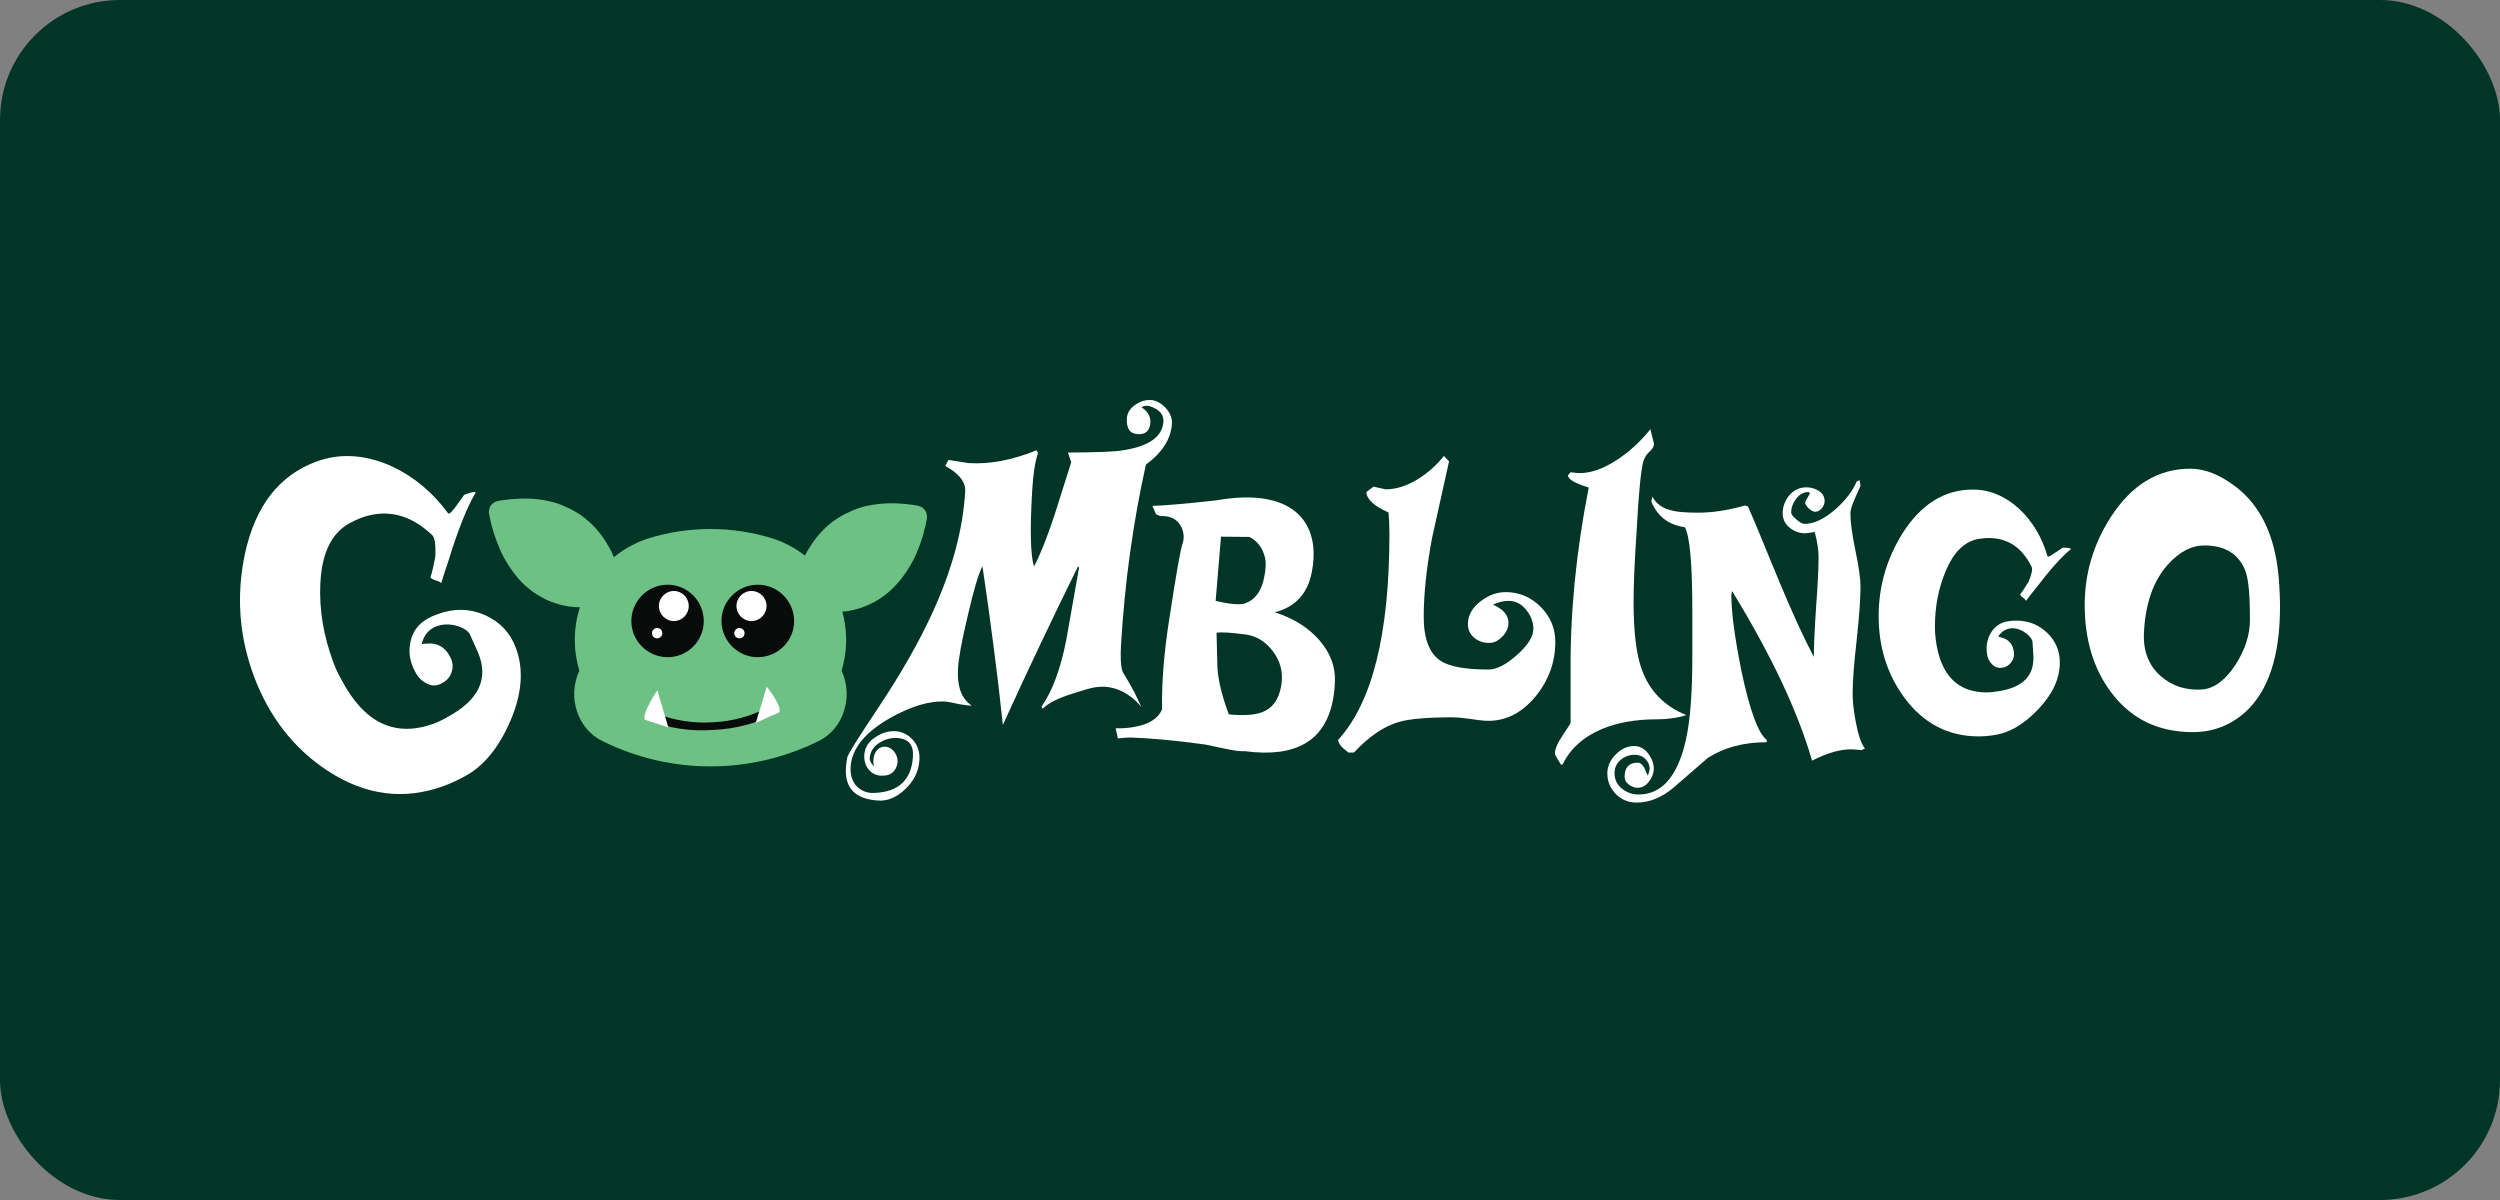
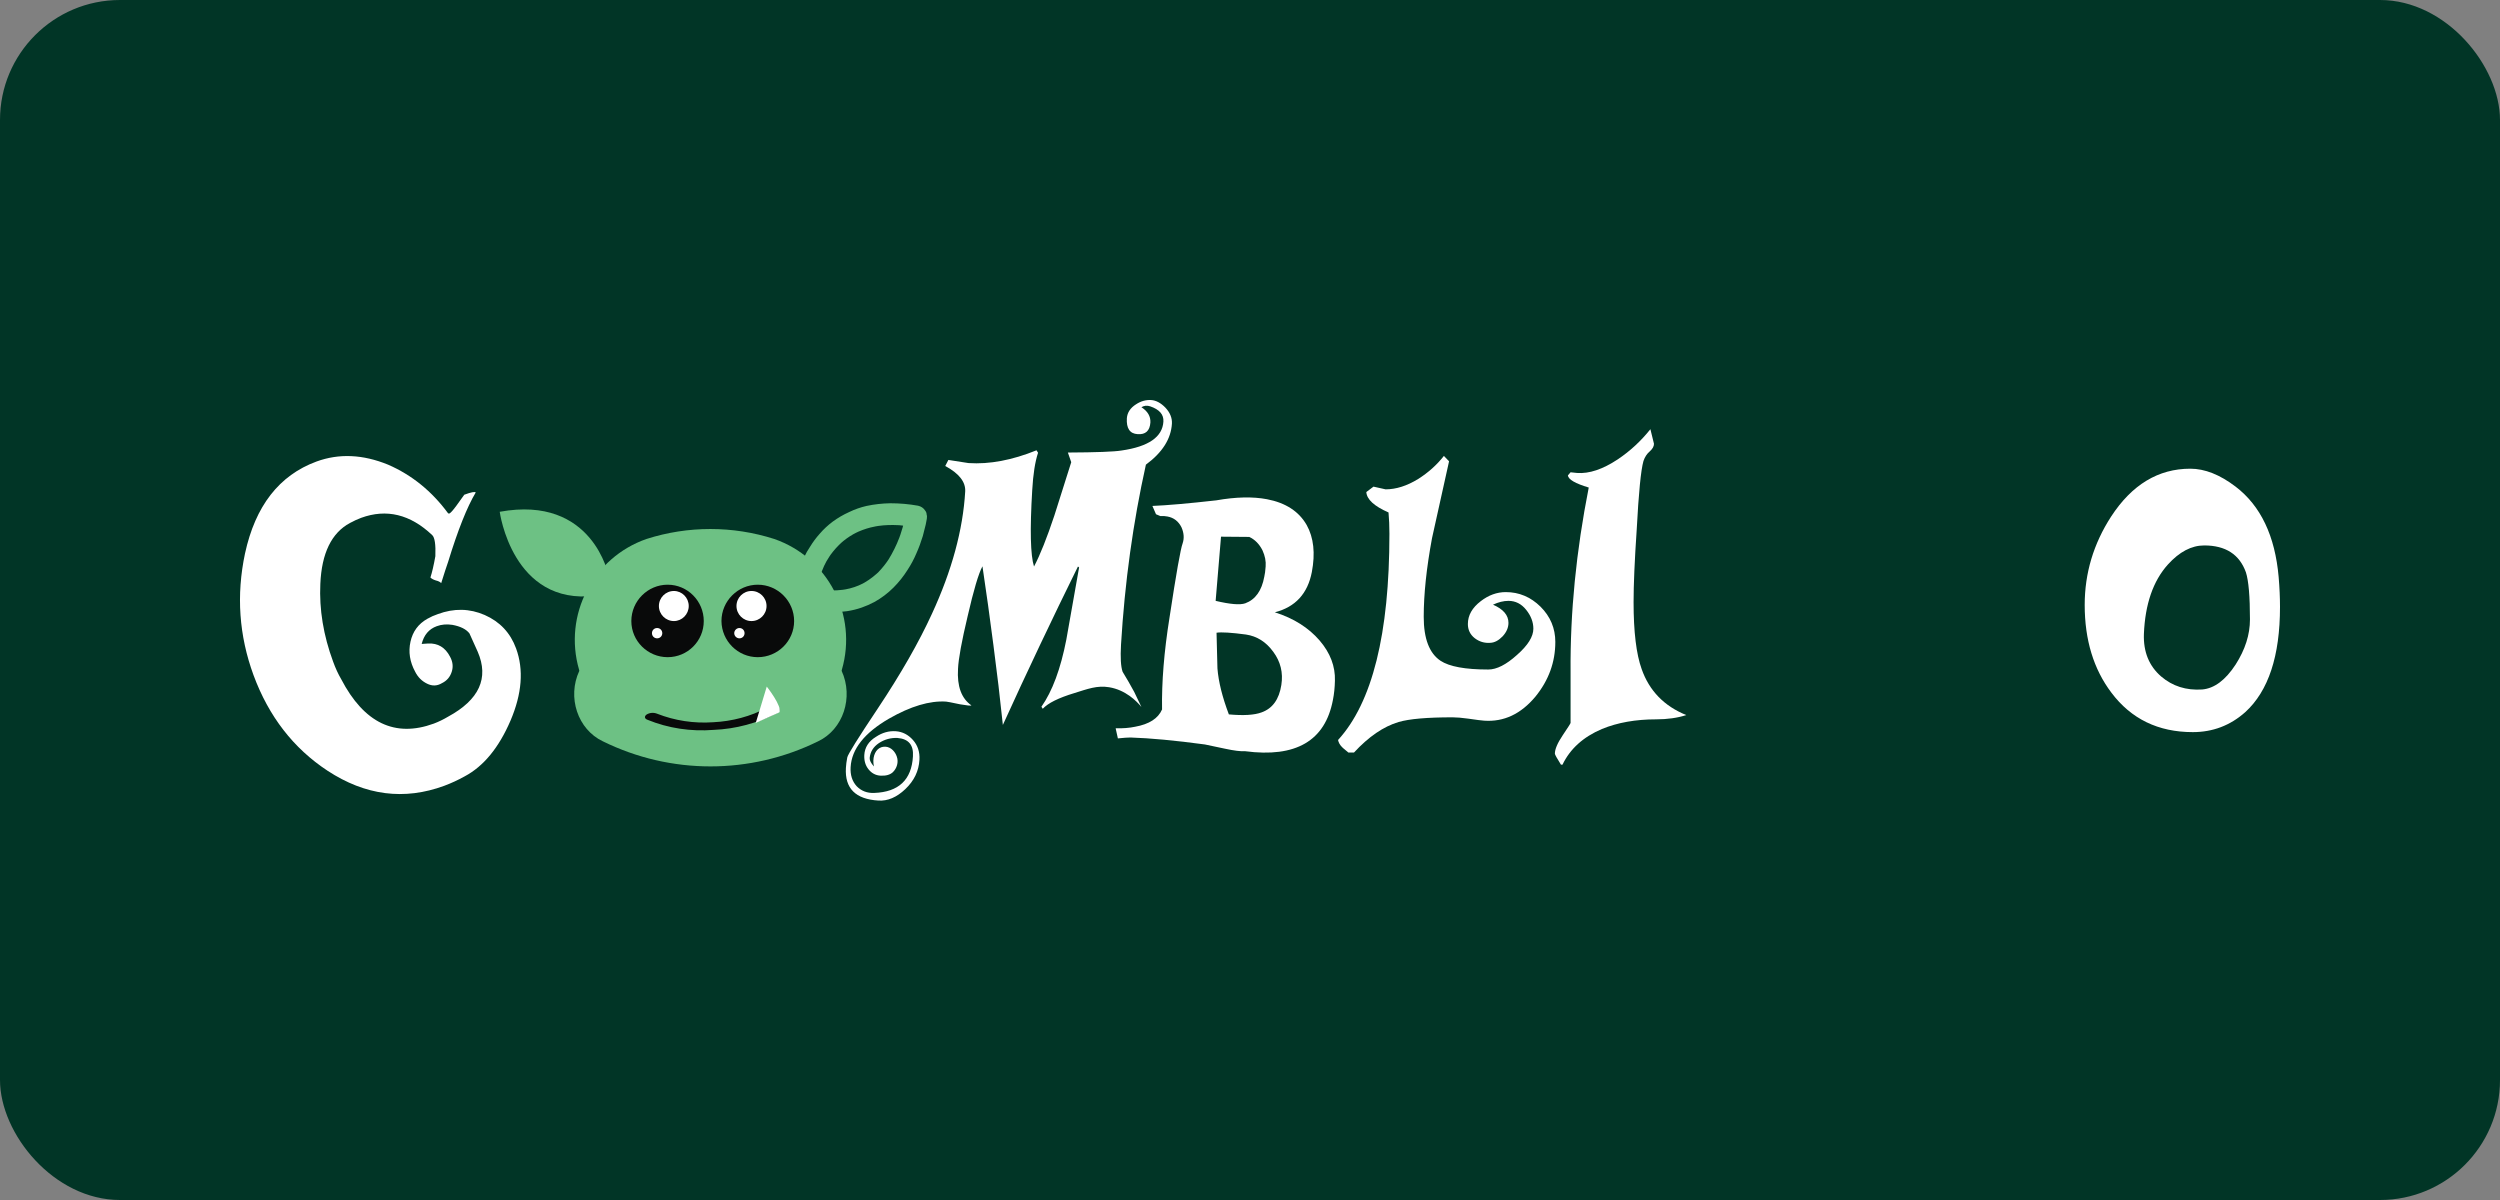
<svg xmlns="http://www.w3.org/2000/svg" width="125" height="60" viewBox="0 0 125 60" fill="none">
  <rect x="0" y="0" width="125" height="60" fill="#808080" stroke="none" />
  <rect width="125" height="60" rx="6" fill="#013526" />
  <path d="M21.409 32.175C21.895 32.152 22.258 32.369 22.497 32.825C22.639 33.08 22.669 33.334 22.587 33.588C22.504 33.85 22.34 34.041 22.093 34.16C21.854 34.303 21.608 34.31 21.353 34.183C21.092 34.056 20.894 33.858 20.759 33.588C20.49 33.095 20.412 32.593 20.524 32.085C20.636 31.576 20.916 31.195 21.365 30.941C21.537 30.843 21.712 30.765 21.892 30.705C22.699 30.406 23.48 30.421 24.235 30.75C24.997 31.086 25.52 31.644 25.804 32.421C26.193 33.483 26.099 34.688 25.524 36.034C24.941 37.388 24.178 38.315 23.237 38.816C22.901 39.003 22.56 39.16 22.217 39.288C20.214 40.028 18.267 39.777 16.376 38.536C14.672 37.414 13.438 35.821 12.676 33.757C11.951 31.782 11.809 29.755 12.25 27.676C12.766 25.297 13.958 23.764 15.826 23.076C16.948 22.665 18.14 22.717 19.403 23.233C20.591 23.749 21.593 24.561 22.407 25.668C22.43 25.675 22.448 25.679 22.463 25.679C22.523 25.656 22.639 25.529 22.811 25.297C23.02 24.998 23.155 24.811 23.214 24.736C23.558 24.609 23.749 24.572 23.786 24.624C23.353 25.35 22.893 26.505 22.407 28.091C22.325 28.323 22.209 28.678 22.06 29.157C22.007 29.097 21.918 29.052 21.791 29.022C21.671 28.985 21.581 28.936 21.521 28.876C21.604 28.622 21.686 28.267 21.768 27.81C21.791 27.227 21.738 26.875 21.611 26.756C20.513 25.716 19.328 25.428 18.057 25.892C17.878 25.959 17.691 26.045 17.497 26.15C16.578 26.644 16.084 27.657 16.017 29.19C15.957 30.469 16.17 31.767 16.656 33.083C16.776 33.413 16.91 33.704 17.06 33.959C18.203 36.15 19.747 36.89 21.69 36.18C21.929 36.09 22.168 35.974 22.407 35.832C23.962 34.987 24.455 33.906 23.887 32.59C23.648 32.051 23.51 31.745 23.472 31.67C23.308 31.46 23.024 31.318 22.62 31.243C22.336 31.199 22.075 31.221 21.835 31.311C21.447 31.453 21.196 31.748 21.084 32.197L21.409 32.175Z" fill="white" />
  <path d="M44.84 37.829C44.941 38.109 44.84 38.424 44.638 38.614C44.496 38.742 44.291 38.798 44.022 38.783C43.783 38.768 43.584 38.663 43.428 38.468C43.271 38.274 43.2 38.035 43.215 37.751C43.237 37.369 43.431 37.066 43.797 36.842C44.111 36.632 44.44 36.539 44.784 36.561C45.12 36.584 45.408 36.73 45.647 36.999C45.886 37.268 45.995 37.597 45.972 37.986C45.943 38.547 45.707 39.037 45.266 39.456C44.833 39.867 44.384 40.058 43.921 40.028C42.777 39.961 42.236 39.418 42.295 38.401C42.303 38.244 42.325 38.068 42.363 37.874C42.385 37.732 42.893 36.917 43.887 35.428C45.038 33.7 45.943 32.118 46.6 30.683C47.594 28.528 48.147 26.494 48.26 24.579C48.289 24.101 47.957 23.674 47.262 23.3L47.419 22.997L48.428 23.154C49.474 23.222 50.606 23.009 51.825 22.515L51.903 22.638C51.754 23.087 51.656 23.712 51.611 24.512C51.492 26.494 51.522 27.765 51.701 28.326C52.008 27.743 52.348 26.89 52.721 25.768C53.282 24.011 53.562 23.125 53.562 23.11L53.394 22.627C54.822 22.62 55.715 22.586 56.073 22.526C57.426 22.332 58.125 21.849 58.17 21.079C58.192 20.727 57.972 20.473 57.508 20.316C57.352 20.264 57.206 20.279 57.071 20.361C57.385 20.563 57.535 20.817 57.52 21.124C57.49 21.543 57.277 21.737 56.881 21.707C56.492 21.685 56.313 21.419 56.343 20.911C56.365 20.627 56.518 20.395 56.802 20.215C57.041 20.058 57.292 19.987 57.553 20.002C57.8 20.017 58.039 20.144 58.271 20.383C58.502 20.63 58.611 20.896 58.596 21.18C58.551 21.943 58.118 22.627 57.295 23.233C56.653 26.12 56.238 29.119 56.051 32.231C56.014 32.874 56.04 33.327 56.13 33.588C56.331 33.917 56.526 34.254 56.712 34.598C56.832 34.845 56.952 35.095 57.071 35.35C56.825 35.047 56.275 34.497 55.457 34.362C54.852 34.261 54.369 34.452 53.719 34.654C52.927 34.893 52.4 35.155 52.138 35.439L52.071 35.338C52.617 34.561 53.032 33.442 53.316 31.984C53.525 30.78 53.738 29.576 53.955 28.371L53.898 28.326C53.263 29.613 52.628 30.926 51.993 32.264C51.357 33.603 50.741 34.931 50.143 36.247C50.008 34.946 49.851 33.618 49.672 32.264C49.5 30.926 49.317 29.609 49.123 28.315C48.928 28.674 48.682 29.505 48.383 30.806C48.084 32.062 47.923 32.941 47.901 33.442C47.848 34.318 48.073 34.927 48.573 35.271C48.536 35.294 48.345 35.275 48.002 35.215C47.576 35.125 47.344 35.08 47.306 35.08C46.484 35.028 45.532 35.312 44.448 35.933C43.222 36.644 42.583 37.451 42.531 38.356C42.508 38.745 42.609 39.063 42.833 39.31C43.065 39.549 43.357 39.661 43.708 39.647C44.934 39.602 45.58 38.992 45.647 37.818C45.685 37.249 45.427 36.943 44.874 36.898C44.538 36.883 44.227 36.969 43.943 37.156C43.667 37.343 43.514 37.59 43.484 37.896C43.476 38.016 43.547 38.158 43.697 38.323C43.607 37.919 43.73 37.549 43.977 37.403C44.111 37.324 44.246 37.335 44.28 37.335C44.56 37.358 44.762 37.593 44.84 37.829Z" fill="white" />
  <path fill-rule="evenodd" clip-rule="evenodd" d="M60.244 37.223C58.742 37.021 57.501 36.905 56.522 36.875C56.387 36.875 56.178 36.89 55.894 36.92L55.782 36.415C56.148 36.423 56.473 36.397 56.757 36.337C57.46 36.21 57.908 35.922 58.103 35.473C58.08 34.112 58.203 32.586 58.473 30.896C58.809 28.682 59.029 27.436 59.134 27.16C59.216 26.913 59.197 26.651 59.078 26.374C58.928 26.068 58.693 25.884 58.372 25.825C58.26 25.802 58.14 25.795 58.013 25.802L57.8 25.712L57.62 25.297C58.353 25.267 59.418 25.174 60.816 25.017C61.795 24.845 62.639 24.826 63.349 24.961C64.284 25.14 64.945 25.57 65.334 26.251C65.685 26.879 65.771 27.665 65.591 28.607C65.382 29.684 64.766 30.353 63.742 30.615C64.683 30.914 65.431 31.386 65.984 32.029C66.514 32.65 66.769 33.319 66.746 34.037C66.739 34.381 66.705 34.703 66.645 35.002C66.257 37.044 64.792 37.896 62.251 37.56C62.041 37.575 61.709 37.534 61.253 37.436C60.633 37.309 60.296 37.238 60.244 37.223ZM62.464 26.846L61.051 26.834C60.976 27.702 60.887 28.771 60.782 30.043C61.507 30.215 62 30.256 62.262 30.166C62.77 29.979 63.088 29.534 63.215 28.831C63.245 28.712 63.267 28.543 63.282 28.326C63.304 28.065 63.252 27.796 63.125 27.519C62.968 27.205 62.748 26.98 62.464 26.846ZM64.067 34.25C64.164 33.637 64.029 33.083 63.663 32.59C63.304 32.096 62.849 31.808 62.295 31.726C61.563 31.629 61.074 31.599 60.827 31.636C60.842 32.227 60.857 32.822 60.872 33.42C60.924 34.086 61.115 34.852 61.443 35.72C62.176 35.787 62.721 35.754 63.08 35.619C63.626 35.424 63.955 34.968 64.067 34.25Z" fill="white" />
  <path d="M74.515 32.141C74.224 32.163 73.962 32.085 73.731 31.905C73.506 31.726 73.394 31.49 73.394 31.199C73.394 30.765 73.611 30.383 74.044 30.054C74.433 29.755 74.848 29.605 75.289 29.605C75.954 29.605 76.533 29.849 77.027 30.335C77.52 30.828 77.766 31.416 77.766 32.096C77.766 33.106 77.434 34.018 76.769 34.834C76.044 35.701 75.192 36.101 74.213 36.034C74.086 36.026 73.82 35.993 73.417 35.933C73.095 35.888 72.834 35.866 72.632 35.866C71.361 35.866 70.461 35.944 69.93 36.101C69.175 36.326 68.432 36.834 67.699 37.627H67.419C67.21 37.455 67.105 37.365 67.105 37.358C66.993 37.246 66.926 37.126 66.903 36.999C68.615 35.129 69.471 31.692 69.471 26.689C69.471 26.307 69.456 25.952 69.426 25.623C68.708 25.309 68.338 24.968 68.316 24.602L68.674 24.332L69.28 24.467C69.803 24.467 70.345 24.295 70.905 23.951C71.414 23.63 71.843 23.244 72.195 22.796L72.453 23.065C72.168 24.351 71.885 25.634 71.6 26.913C71.324 28.401 71.186 29.71 71.186 30.84C71.186 31.932 71.466 32.664 72.026 33.038C72.468 33.33 73.263 33.476 74.415 33.476C74.833 33.476 75.311 33.233 75.849 32.747C76.395 32.268 76.668 31.831 76.668 31.434C76.668 31.105 76.548 30.791 76.309 30.492C76.07 30.193 75.775 30.043 75.423 30.043C75.177 30.043 74.919 30.107 74.65 30.234C75.166 30.458 75.423 30.761 75.423 31.142C75.423 31.382 75.326 31.606 75.132 31.816C74.93 32.025 74.725 32.133 74.515 32.141Z" fill="white" />
  <path d="M84.314 35.754C83.873 35.896 83.372 35.967 82.811 35.967C81.787 35.967 80.883 36.127 80.098 36.449C79.164 36.846 78.506 37.44 78.125 38.233H78.047C77.845 37.911 77.744 37.728 77.744 37.683C77.744 37.459 77.875 37.152 78.136 36.763C78.398 36.374 78.529 36.169 78.529 36.146V33.588C78.506 30.626 78.809 27.556 79.437 24.377C78.764 24.175 78.417 23.974 78.394 23.771L78.529 23.614L78.854 23.648C79.459 23.693 80.139 23.465 80.894 22.964C81.507 22.552 82.049 22.051 82.52 21.46L82.699 22.19C82.699 22.317 82.628 22.444 82.486 22.571C82.344 22.691 82.24 22.852 82.172 23.053C82.045 23.502 81.933 24.643 81.836 26.475C81.731 28.024 81.679 29.235 81.679 30.11C81.679 31.591 81.814 32.706 82.083 33.454C82.464 34.538 83.207 35.305 84.314 35.754Z" fill="white" />
-   <path d="M93.249 37.425L93.081 37.504L92.654 37.47C92.087 37.44 91.403 37.627 90.603 38.031C89.885 35.555 88.551 32.728 86.601 29.549L86.567 29.751C86.567 30.619 86.739 31.902 87.083 33.599C87.494 35.537 87.912 36.67 88.338 36.999V37.111C87.187 37.111 86.205 37.373 85.39 37.896C85.36 37.919 84.799 38.405 83.708 39.355C83.11 39.871 82.483 40.129 81.825 40.129C81.421 40.129 81.078 39.987 80.793 39.703C80.509 39.411 80.367 39.067 80.367 38.67C80.367 38.319 80.506 38.005 80.782 37.728C81.059 37.444 81.365 37.302 81.701 37.302C81.978 37.302 82.21 37.421 82.397 37.661C82.591 37.908 82.688 38.166 82.688 38.435C82.688 38.659 82.61 38.872 82.453 39.074C82.296 39.284 82.105 39.389 81.881 39.389C81.731 39.389 81.586 39.336 81.444 39.231C81.302 39.127 81.231 38.996 81.231 38.839C81.231 38.368 81.451 38.132 81.892 38.132C82.004 38.132 82.113 38.218 82.217 38.39C82.269 38.525 82.329 38.659 82.397 38.794L82.486 38.468C82.486 38.267 82.415 38.095 82.273 37.953C82.131 37.81 81.952 37.739 81.735 37.739C81.466 37.739 81.231 37.825 81.029 37.997C80.827 38.169 80.726 38.39 80.726 38.659C80.726 38.966 80.846 39.22 81.085 39.422C81.332 39.624 81.612 39.725 81.926 39.725C83.092 39.725 83.88 38.82 84.291 37.01C84.508 36.045 84.616 34.669 84.616 32.881V30.514C84.616 28.211 84.493 26.827 84.246 26.363C83.432 26.251 82.871 25.821 82.565 25.073L82.621 24.826C82.793 25.185 83.125 25.421 83.619 25.533C83.888 25.6 84.317 25.634 84.908 25.634C85.625 25.634 86.406 25.514 87.251 25.275L87.397 25.32C87.584 25.731 88.11 26.995 88.977 29.112C89.62 30.653 90.192 31.898 90.693 32.848C90.693 32.294 90.73 31.46 90.805 30.346C90.887 29.239 90.928 28.409 90.928 27.855C90.928 27.504 90.865 27.085 90.737 26.599L90.267 26.666C89.975 26.666 89.714 26.573 89.482 26.386C89.25 26.191 89.134 25.952 89.134 25.668C89.134 25.331 89.246 25.028 89.471 24.759C89.695 24.497 89.979 24.366 90.323 24.366C90.547 24.366 90.752 24.426 90.939 24.546C91.134 24.665 91.231 24.837 91.231 25.062C91.231 25.181 91.182 25.301 91.085 25.421C90.988 25.533 90.879 25.589 90.76 25.589C90.67 25.589 90.562 25.533 90.435 25.421C90.315 25.301 90.255 25.196 90.255 25.107L90.502 24.658L90.424 24.602C90.184 24.602 89.979 24.714 89.807 24.938C89.643 25.155 89.56 25.383 89.56 25.623C89.56 25.712 89.646 25.828 89.818 25.971C89.99 26.12 90.125 26.195 90.222 26.195C90.693 26.195 91.208 25.952 91.769 25.466C92.277 25.017 92.632 24.553 92.834 24.075L92.98 24.007L93.025 24.276C93.025 24.299 92.939 24.497 92.767 24.871C92.602 25.238 92.52 25.503 92.52 25.668C92.52 26.086 92.602 26.7 92.767 27.508C92.939 28.315 93.025 28.929 93.025 29.347C93.025 29.946 92.961 30.832 92.834 32.006C92.699 33.181 92.632 34.067 92.632 34.665C92.632 35.077 92.684 35.555 92.789 36.101C92.916 36.767 93.069 37.208 93.249 37.425Z" fill="white" />
-   <path d="M100.132 31.894C100.454 31.991 100.64 32.223 100.693 32.59C100.723 32.792 100.678 32.968 100.558 33.117C100.439 33.274 100.285 33.364 100.099 33.386C99.904 33.416 99.736 33.356 99.594 33.207C99.452 33.065 99.37 32.885 99.347 32.668C99.295 32.272 99.366 31.92 99.56 31.614C99.762 31.3 100.042 31.116 100.401 31.064C100.536 31.041 100.67 31.03 100.805 31.03C101.418 31.03 101.933 31.232 102.352 31.636C102.778 32.04 102.991 32.537 102.991 33.128C102.991 33.929 102.632 34.706 101.915 35.462C101.197 36.217 100.465 36.647 99.717 36.752C99.448 36.797 99.187 36.819 98.933 36.819C97.415 36.819 96.178 36.176 95.222 34.89C94.362 33.723 93.933 32.362 93.933 30.806C93.933 29.317 94.332 27.934 95.132 26.655C96.059 25.204 97.229 24.478 98.641 24.478C99.486 24.478 100.263 24.804 100.973 25.454C101.638 26.09 102.105 26.875 102.374 27.81C102.389 27.825 102.4 27.833 102.408 27.833C102.453 27.833 102.561 27.773 102.733 27.653C102.95 27.511 103.084 27.422 103.137 27.384C103.398 27.384 103.537 27.407 103.551 27.451C103.088 27.825 102.501 28.48 101.791 29.415C101.672 29.557 101.507 29.766 101.298 30.043C101.276 29.991 101.227 29.938 101.152 29.886C101.078 29.834 101.029 29.781 101.007 29.729C101.119 29.579 101.261 29.362 101.433 29.078C101.59 28.697 101.638 28.45 101.578 28.338C101.108 27.38 100.394 26.902 99.437 26.902C99.303 26.902 99.157 26.913 99 26.935C98.26 27.033 97.684 27.582 97.273 28.584C96.922 29.422 96.746 30.338 96.746 31.333C96.746 31.58 96.761 31.804 96.791 32.006C97.023 33.749 97.871 34.62 99.336 34.62C99.516 34.62 99.702 34.602 99.897 34.564C101.137 34.385 101.728 33.786 101.668 32.769C101.646 32.35 101.631 32.115 101.623 32.062C101.563 31.883 101.41 31.718 101.164 31.569C100.984 31.464 100.801 31.412 100.614 31.412C100.323 31.419 100.087 31.558 99.908 31.827L100.132 31.894Z" fill="white" />
  <path fill-rule="evenodd" clip-rule="evenodd" d="M109.639 36.606C107.913 36.606 106.556 35.948 105.569 34.632C104.68 33.457 104.235 31.995 104.235 30.245C104.235 28.659 104.676 27.186 105.558 25.825C106.597 24.232 107.916 23.435 109.516 23.435C110.241 23.435 110.996 23.734 111.78 24.332C113.036 25.29 113.753 26.797 113.933 28.854C113.978 29.385 114 29.882 114 30.346C114 32.799 113.421 34.553 112.262 35.608C111.515 36.273 110.64 36.606 109.639 36.606ZM112.498 30.974C112.498 29.822 112.43 29.037 112.296 28.618C111.975 27.721 111.28 27.272 110.211 27.272C109.575 27.272 108.97 27.59 108.395 28.226C107.655 29.048 107.255 30.208 107.195 31.703C107.165 32.593 107.453 33.3 108.058 33.824C108.626 34.31 109.31 34.527 110.11 34.474C110.715 34.422 111.272 34.007 111.78 33.229C112.259 32.481 112.498 31.73 112.498 30.974Z" fill="white" />
  <path d="M40.905 37.066C37.508 38.738 33.54 38.738 30.143 37.066C28.887 36.471 28.349 34.867 28.965 33.543L28.954 33.487C28.158 30.75 29.649 27.878 32.329 26.947C34.403 26.285 36.634 26.285 38.708 26.947C41.398 27.878 42.889 30.75 42.093 33.487L42.082 33.543C42.688 34.867 42.161 36.471 40.905 37.066Z" fill="#6DC184" />
-   <path d="M29.896 28.91C29.881 28.828 29.862 28.749 29.84 28.674C29.825 28.629 29.81 28.581 29.795 28.528L29.84 28.663C29.795 28.536 29.747 28.413 29.694 28.293C29.627 28.136 29.552 27.982 29.47 27.833C29.418 27.743 29.362 27.653 29.302 27.564L29.38 27.676C29.231 27.436 29.055 27.216 28.854 27.014C28.786 26.954 28.723 26.894 28.663 26.834L28.775 26.935C28.573 26.756 28.36 26.602 28.136 26.475C28.069 26.438 27.998 26.401 27.923 26.363L28.058 26.43C27.803 26.303 27.542 26.206 27.273 26.139C27.183 26.116 27.097 26.098 27.015 26.083L27.149 26.105C26.806 26.038 26.462 26.008 26.118 26.015C26.006 26.015 25.894 26.019 25.782 26.027L25.916 26.015C25.64 26.038 25.367 26.075 25.098 26.128C25.24 25.911 25.382 25.694 25.524 25.477C25.531 25.544 25.543 25.608 25.558 25.668C25.587 25.825 25.625 25.982 25.67 26.139C25.7 26.258 25.737 26.378 25.782 26.498L25.737 26.363C25.856 26.745 26.013 27.111 26.208 27.463C26.275 27.575 26.342 27.683 26.41 27.788C26.38 27.751 26.353 27.713 26.331 27.676C26.495 27.93 26.682 28.166 26.892 28.383C26.959 28.442 27.022 28.502 27.082 28.562L26.981 28.461C27.217 28.674 27.486 28.854 27.766 29L27.631 28.932C27.923 29.078 28.226 29.179 28.54 29.235L28.394 29.213C28.753 29.28 29.122 29.302 29.492 29.269L29.358 29.28C29.463 29.273 29.567 29.265 29.672 29.258L29.313 29.482L29.549 29.145L29.896 28.618L29.986 28.495C30.019 28.439 30.075 28.383 30.143 28.349C30.322 28.237 30.558 28.237 30.737 28.349C30.86 28.427 30.939 28.551 30.972 28.697C30.995 28.843 30.961 28.988 30.883 29.101C30.778 29.265 30.673 29.426 30.569 29.583C30.457 29.755 30.341 29.923 30.221 30.088C30.188 30.155 30.131 30.211 30.064 30.245C30.008 30.29 29.941 30.312 29.874 30.323C29.836 30.331 29.803 30.335 29.773 30.335C29.713 30.342 29.649 30.346 29.582 30.346C29.425 30.357 29.257 30.368 29.1 30.368C28.876 30.368 28.655 30.353 28.439 30.323C28.192 30.286 27.953 30.226 27.721 30.144C27.497 30.069 27.284 29.976 27.082 29.863C26.723 29.673 26.41 29.426 26.118 29.145C25.856 28.876 25.625 28.581 25.423 28.259C25.251 27.997 25.105 27.724 24.986 27.44C24.859 27.148 24.75 26.853 24.661 26.554C24.601 26.367 24.552 26.176 24.515 25.982C24.492 25.892 24.474 25.799 24.459 25.701V25.69C24.436 25.623 24.436 25.555 24.459 25.477C24.47 25.41 24.492 25.342 24.537 25.286C24.616 25.163 24.75 25.084 24.885 25.05C25.348 24.968 25.815 24.927 26.286 24.927C26.682 24.927 27.075 24.972 27.463 25.062C27.77 25.129 28.061 25.23 28.338 25.365C28.629 25.492 28.906 25.653 29.167 25.847C29.399 26.027 29.616 26.229 29.818 26.453C29.997 26.655 30.158 26.872 30.3 27.104C30.404 27.268 30.502 27.44 30.591 27.62C30.658 27.769 30.722 27.919 30.782 28.068C30.834 28.218 30.883 28.371 30.927 28.528C30.942 28.581 30.957 28.633 30.972 28.686V28.697C30.983 28.764 30.983 28.831 30.961 28.91C30.939 29.044 30.86 29.179 30.726 29.258C30.673 29.302 30.61 29.329 30.535 29.336C30.401 29.359 30.255 29.336 30.131 29.258C30.008 29.168 29.93 29.044 29.896 28.91Z" fill="#6DC184" />
  <path d="M29.773 29.785C25.613 30.301 24.986 25.589 24.986 25.589C29.661 24.736 30.434 28.798 30.434 28.798L29.773 29.785Z" fill="#6DC184" />
  <path d="M40.894 29.145C40.871 29.28 40.782 29.404 40.67 29.493C40.546 29.572 40.401 29.605 40.255 29.572C40.188 29.564 40.124 29.538 40.064 29.493C39.941 29.415 39.851 29.291 39.829 29.145C39.818 29.078 39.806 29 39.829 28.932V28.921C39.844 28.869 39.859 28.816 39.874 28.764C39.911 28.607 39.96 28.454 40.02 28.304C40.072 28.154 40.135 28.005 40.21 27.855C40.292 27.676 40.389 27.504 40.502 27.339C40.644 27.107 40.804 26.89 40.984 26.689C41.178 26.464 41.395 26.262 41.634 26.083C41.888 25.896 42.164 25.735 42.463 25.6C42.74 25.466 43.028 25.365 43.327 25.297C43.715 25.215 44.111 25.17 44.515 25.163C44.986 25.163 45.449 25.204 45.905 25.286C46.051 25.32 46.174 25.398 46.253 25.522C46.298 25.578 46.331 25.645 46.331 25.724C46.354 25.791 46.354 25.858 46.342 25.926V25.937C46.328 26.034 46.309 26.131 46.286 26.229C46.242 26.416 46.193 26.606 46.141 26.801C46.051 27.1 45.943 27.392 45.816 27.676C45.696 27.96 45.55 28.233 45.378 28.495C45.176 28.816 44.941 29.112 44.672 29.381C44.392 29.662 44.067 29.908 43.719 30.099C43.51 30.211 43.297 30.305 43.08 30.38C42.841 30.462 42.598 30.522 42.351 30.559C42.135 30.589 41.918 30.604 41.701 30.604C41.533 30.615 41.376 30.604 41.208 30.593C41.148 30.585 41.088 30.578 41.029 30.57C40.991 30.57 40.958 30.567 40.928 30.559C40.86 30.548 40.793 30.525 40.726 30.481C40.67 30.447 40.614 30.391 40.58 30.335C40.46 30.163 40.345 29.991 40.233 29.819C40.128 29.662 40.02 29.505 39.907 29.347C39.829 29.224 39.806 29.078 39.829 28.932C39.862 28.798 39.941 28.663 40.064 28.584C40.176 28.506 40.322 28.484 40.468 28.506C40.614 28.54 40.737 28.618 40.816 28.73L40.894 28.854L41.253 29.392L41.477 29.718L41.129 29.493C41.234 29.501 41.339 29.508 41.443 29.516H41.309C41.667 29.538 42.037 29.516 42.407 29.448L42.262 29.471C42.576 29.415 42.878 29.314 43.158 29.168L43.035 29.235C43.316 29.089 43.584 28.91 43.82 28.697L43.708 28.798C43.775 28.738 43.842 28.678 43.91 28.618C44.119 28.401 44.306 28.166 44.47 27.911C44.44 27.949 44.414 27.99 44.392 28.035C44.459 27.923 44.523 27.814 44.582 27.709C44.777 27.358 44.937 26.991 45.064 26.61L45.02 26.733C45.057 26.614 45.094 26.494 45.132 26.374C45.176 26.217 45.214 26.06 45.244 25.903C45.251 25.843 45.262 25.784 45.277 25.724L45.703 26.363C45.427 26.311 45.15 26.273 44.874 26.251L45.02 26.262C44.907 26.255 44.795 26.251 44.683 26.251C44.339 26.244 43.996 26.273 43.652 26.341L43.786 26.318C43.704 26.333 43.618 26.352 43.529 26.374C43.259 26.442 42.998 26.539 42.744 26.666L42.878 26.599C42.803 26.636 42.733 26.674 42.665 26.711C42.441 26.838 42.228 26.991 42.026 27.171L42.138 27.07C42.071 27.13 42.008 27.19 41.948 27.25C41.746 27.451 41.567 27.672 41.41 27.911L41.488 27.799C41.428 27.889 41.372 27.979 41.32 28.069C41.238 28.218 41.167 28.371 41.107 28.528C41.047 28.648 40.999 28.771 40.961 28.899L41.006 28.775C40.991 28.82 40.976 28.865 40.961 28.91C40.939 28.985 40.916 29.063 40.894 29.145Z" fill="#6DC184" />
-   <path d="M40.367 29.033C40.367 29.033 41.141 24.972 45.804 25.825C45.804 25.825 45.176 30.548 41.029 30.021L40.367 29.033Z" fill="#6DC184" />
  <path d="M35.188 31.053C35.188 32.051 34.38 32.859 33.383 32.859C32.385 32.859 31.567 32.051 31.567 31.053C31.567 30.054 32.385 29.235 33.383 29.235C34.38 29.235 35.188 30.054 35.188 31.053Z" fill="#090A0A" />
  <path d="M34.437 30.301C34.437 30.716 34.1 31.053 33.697 31.053C33.282 31.053 32.945 30.716 32.945 30.301C32.945 29.886 33.282 29.549 33.697 29.549C34.1 29.549 34.437 29.886 34.437 30.301Z" fill="white" />
  <path d="M33.114 31.659C33.114 31.804 33.002 31.917 32.856 31.917C32.71 31.917 32.598 31.804 32.598 31.659C32.598 31.513 32.71 31.401 32.856 31.401C33.002 31.401 33.114 31.513 33.114 31.659Z" fill="white" />
  <path d="M37.889 29.235C38.887 29.235 39.706 30.054 39.706 31.053C39.706 32.051 38.887 32.859 37.889 32.859C36.892 32.859 36.084 32.051 36.073 31.053C36.073 30.054 36.892 29.235 37.889 29.235Z" fill="#090A0A" />
  <path d="M36.824 30.301C36.824 29.886 37.161 29.549 37.575 29.549C37.99 29.549 38.327 29.886 38.327 30.301C38.327 30.716 37.99 31.053 37.575 31.053C37.161 31.053 36.824 30.716 36.824 30.301Z" fill="white" />
  <path d="M35.681 36.494C34.548 36.584 33.416 36.415 32.374 35.989C32.217 35.933 32.206 35.81 32.34 35.72C32.497 35.63 32.688 35.619 32.856 35.686C33.741 36.034 34.706 36.18 35.658 36.112C36.6 36.068 37.531 35.821 38.36 35.383C38.517 35.294 38.708 35.294 38.876 35.361C39.011 35.428 39.011 35.552 38.865 35.641C37.878 36.157 36.791 36.449 35.681 36.494Z" fill="#090A0A" />
  <path d="M36.712 31.659C36.712 31.513 36.836 31.401 36.97 31.401C37.116 31.401 37.228 31.513 37.228 31.659C37.228 31.804 37.116 31.917 36.97 31.917C36.836 31.917 36.712 31.804 36.712 31.659Z" fill="white" />
-   <path d="M32.239 35.989C32.071 35.709 32.867 34.508 32.867 34.508L33.416 36.371" fill="white" />
  <path d="M37.788 36.146L38.338 34.329C38.338 34.329 39.134 35.338 38.966 35.619" fill="white" />
</svg>